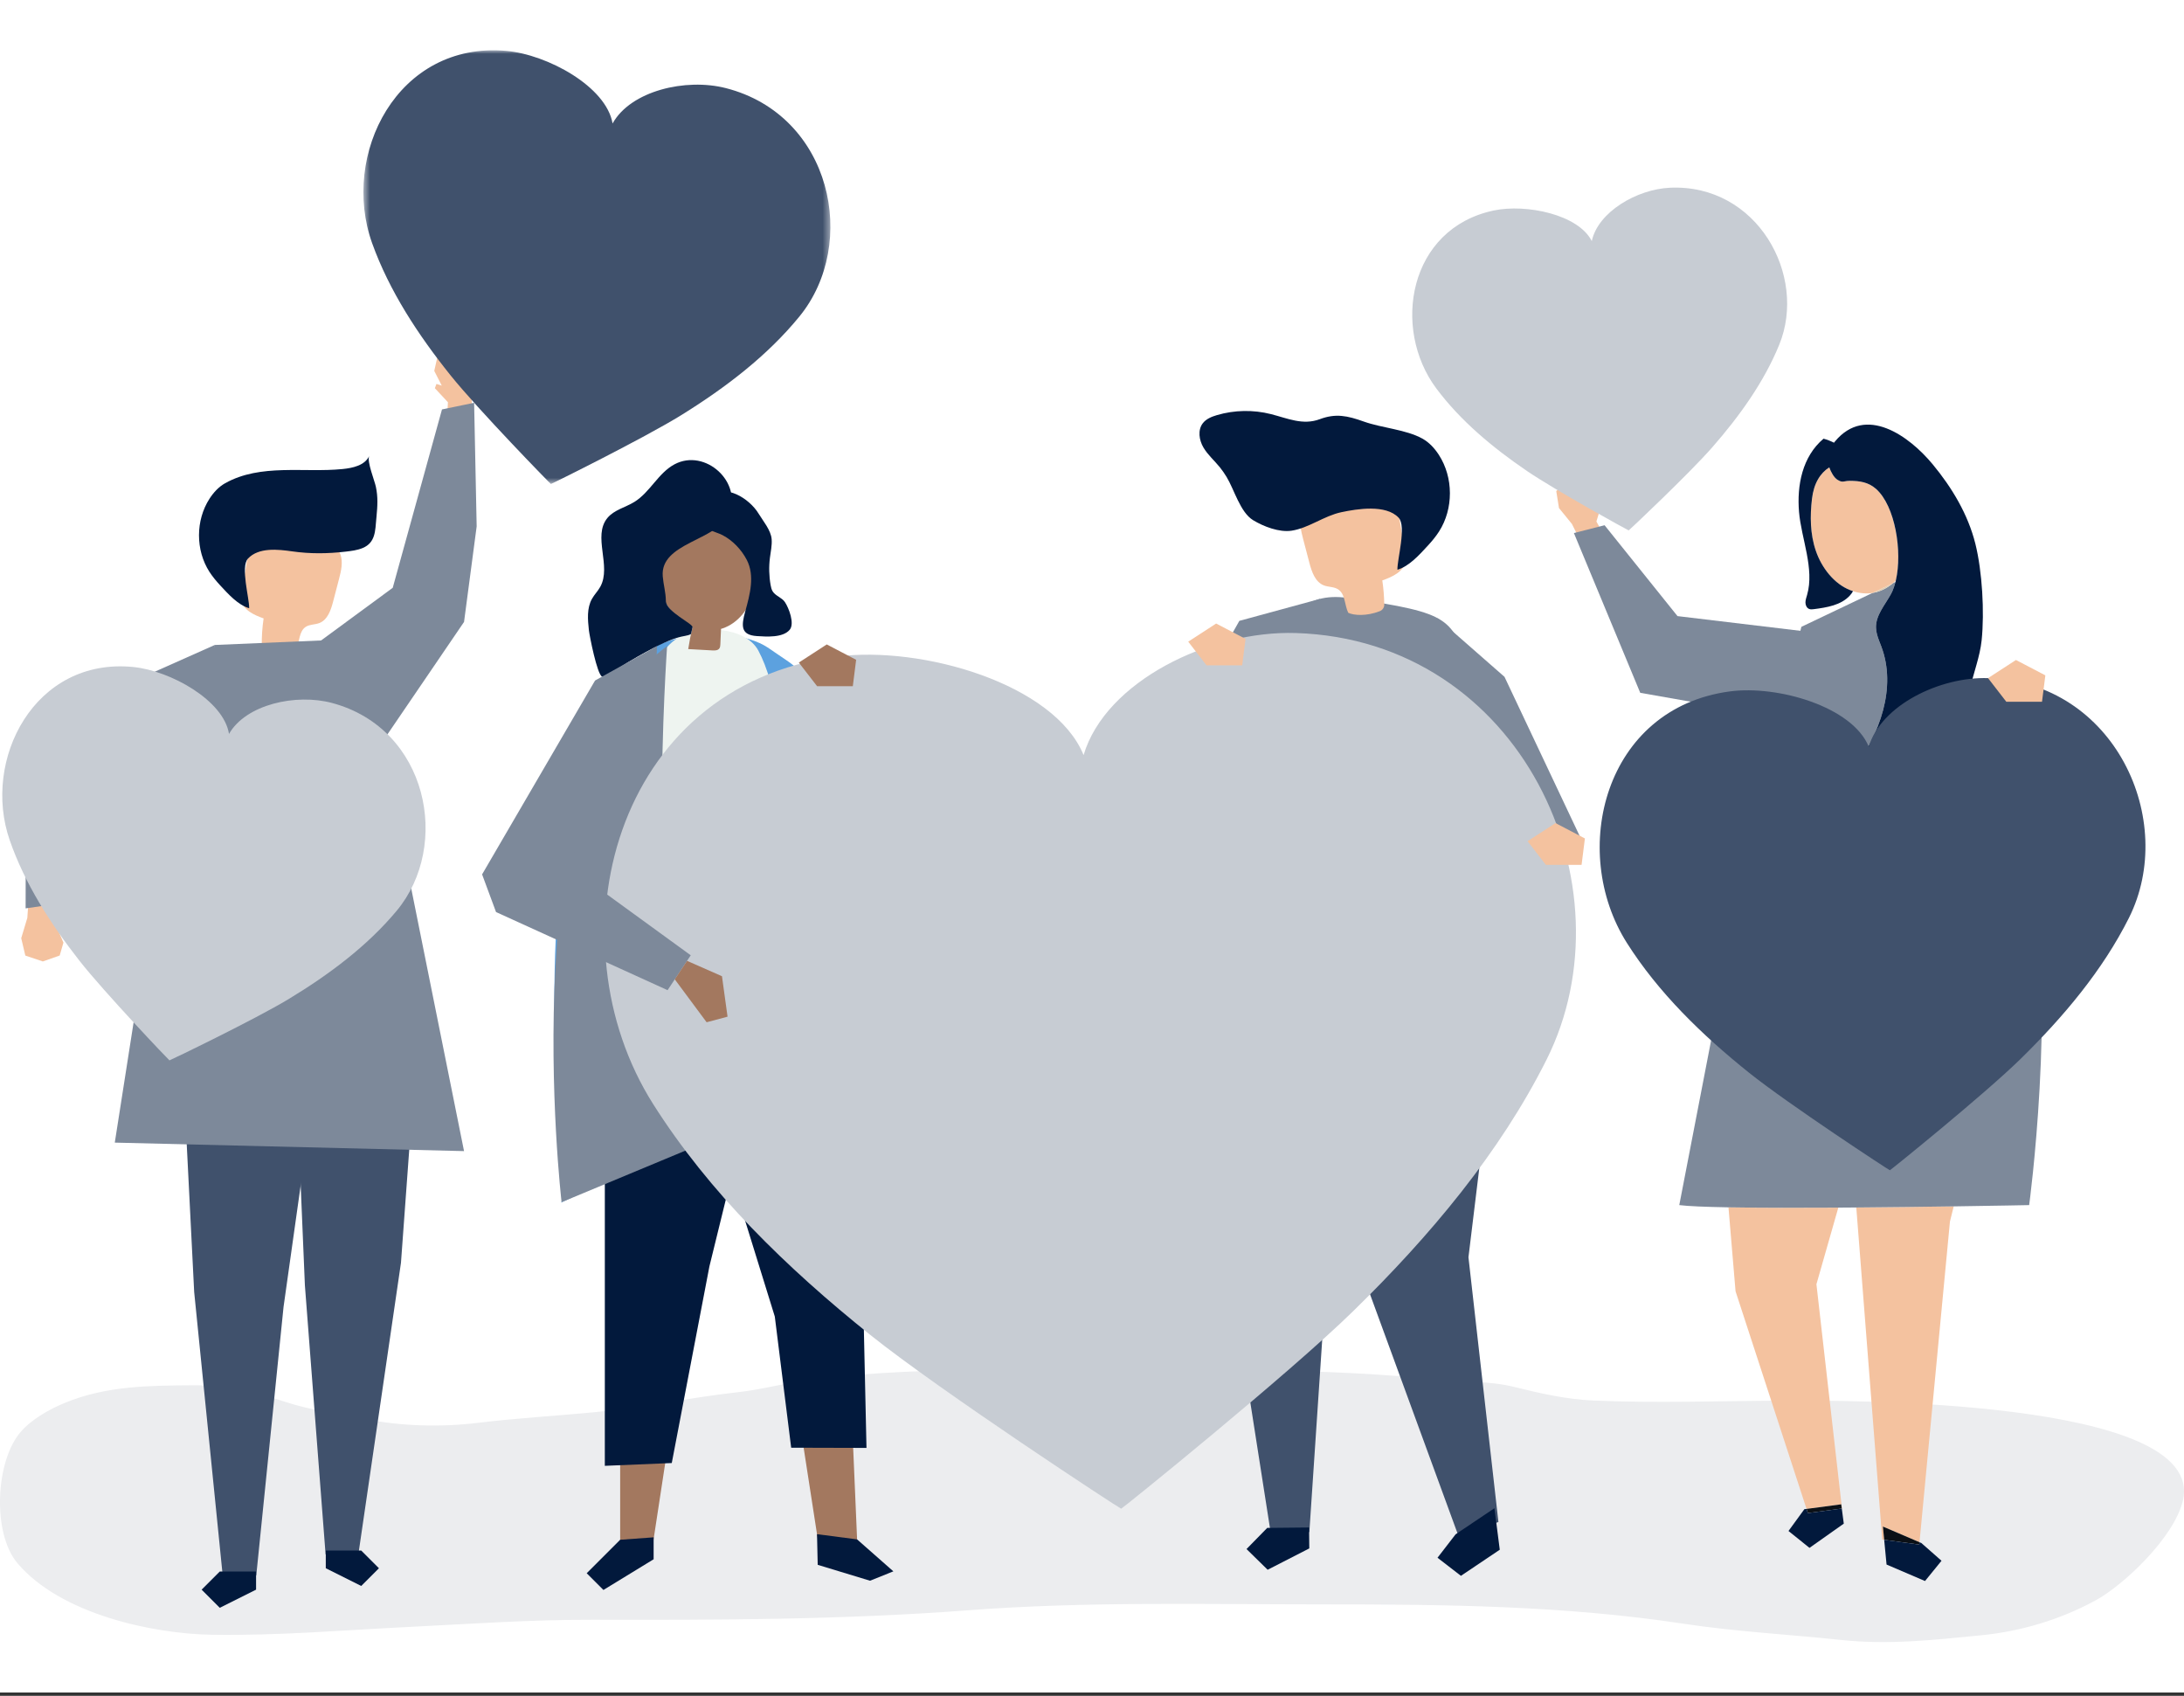
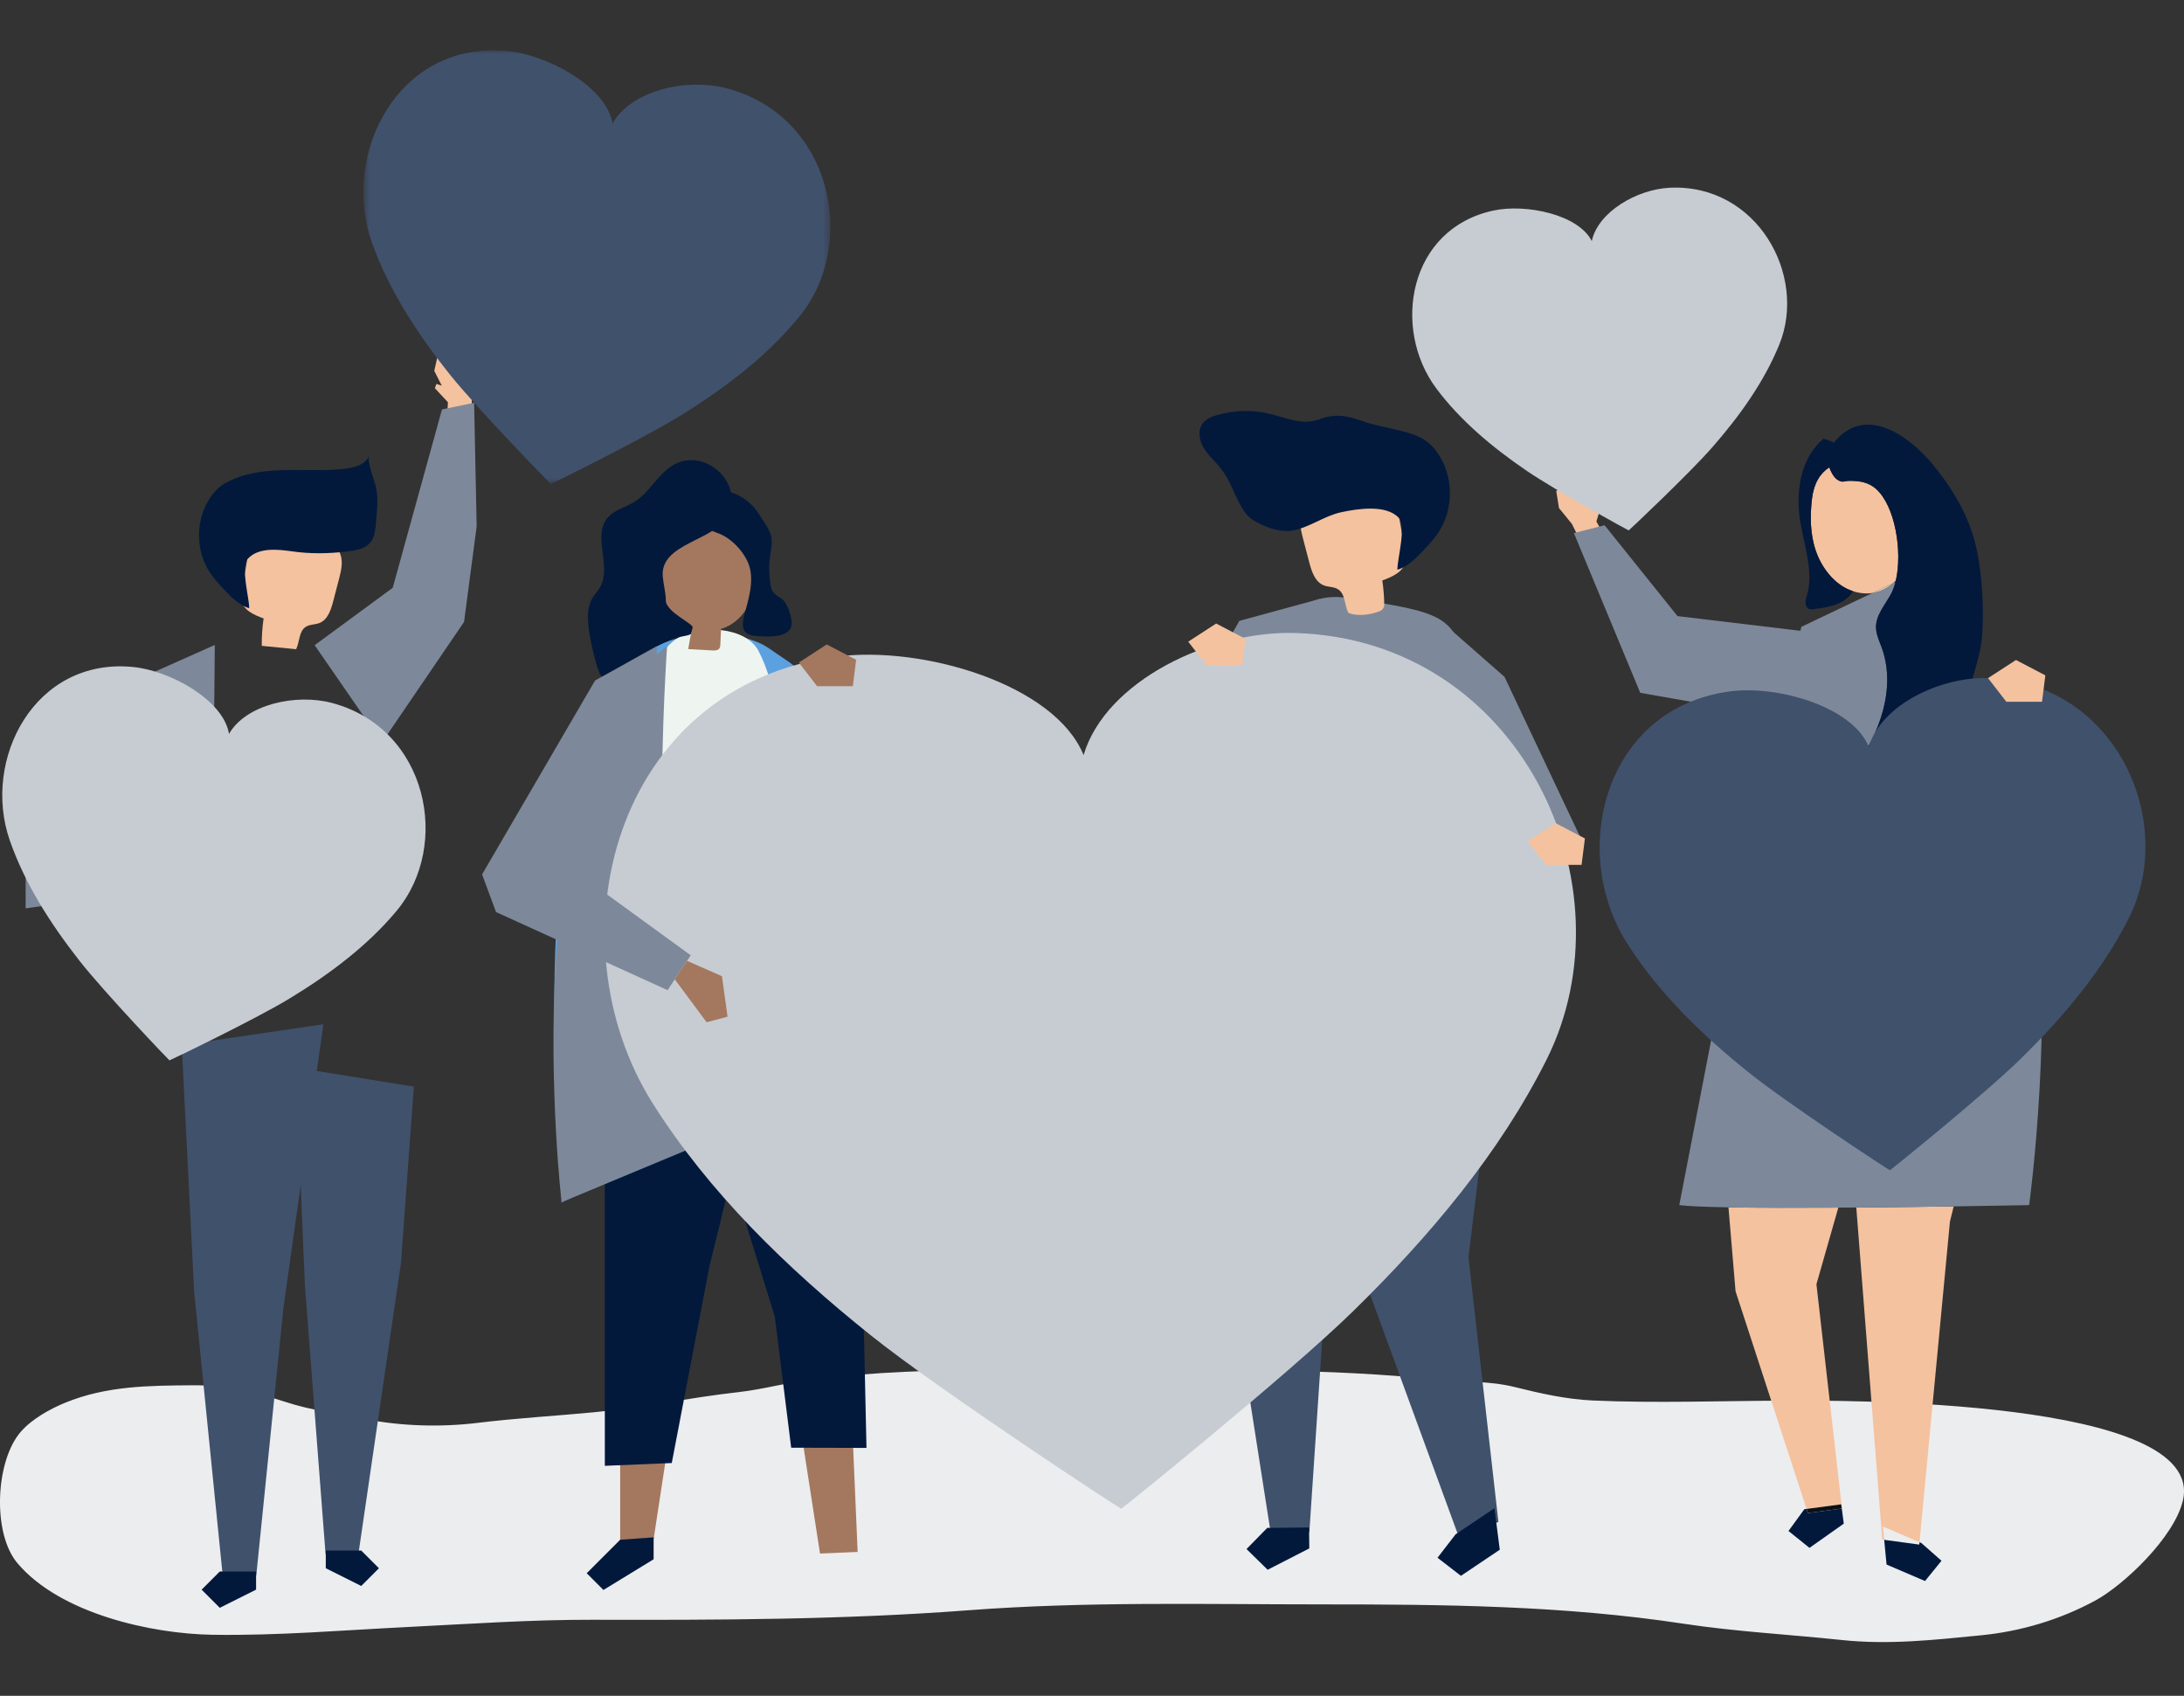
<svg xmlns="http://www.w3.org/2000/svg" fill="none" height="236" viewBox="0 0 304 236" width="304">
  <rect x="0" y="0" width="304" height="236" fill="#333333" stroke="none" />
  <mask id="a" height="61" maskUnits="userSpaceOnUse" width="66" x="50" y="7">
    <path clip-rule="evenodd" d="m50.583 7h65.002v60.354h-65.002z" fill="#fff" fill-rule="evenodd" />
  </mask>
-   <path d="m0 0h304v235.54h-304z" fill="#fff" />
  <g clip-rule="evenodd" fill-rule="evenodd">
    <path d="m139.468 190.615c-8.903.03-17.805.273-26.692 1.395-3.351.422-6.631 1.353-9.99 1.728-6.708.749-13.296 2.148-20.029 2.793-5.421.519-10.865.825-16.271 1.484-5.068.618-10.678.475-15.707-.545-3.723-.756-7.463-1.181-11.123-2.395-4.095-1.357-8.543-2.328-12.81-2.293-6.084.05-12.008.056-17.831 2.453-2.044.841-4.546 2.225-6.098 3.99-3.553 4.043-4.034 14.129-.486 18.322 5.974 7.057 18.727 9.825 27.102 9.956 9.177.143 18.093-.63 27.284-1.084 8.54-.423 17.059-1.024 25.614-1.003 17.471.043 34.946 0 52.385-1.324 16.386-1.244 32.812-.817 49.233-.817 16.84 0 33.565.15 50.283 2.69 7.284 1.106 14.705 1.493 22.025 2.268 6.557.695 12.857-.013 19.387-.655 5.484-.539 10.931-2.137 15.912-4.838 3.944-2.138 10.974-8.781 12.183-13.886 3.39-14.308-47.777-13.965-55.634-13.932-8.788.036-17.647.364-26.428-.017-3.694-.16-7.334-.979-10.939-1.876-3.591-.895-7.209-.667-10.851-1.043-15.186-1.567-30.407-1.338-45.641-1.338-4.958 0-9.918-.049-14.878-.033z" fill="#ecedef" />
    <path d="m86.323 203.022v12.424h4.465l2.135-13.977z" fill="#a3785f" />
    <path d="m111.722 200.567 2.419 15.634 5.237-.224-.674-15.709z" fill="#a3785f" />
    <path d="m84.188 157.598v39.601 6.794l9.318-.388 5.241-27.371 6.225-25.354z" fill="#02193c" />
    <path d="m119.448 149.02 1.162 52.48-10.483-.029-2.279-18.253-9.585-30.933z" fill="#02193c" />
    <path d="m92.576 89.381c-.08.029-.159.059-.238.09-3.772 1.467-6.733 8.051-8.43 11.92-4.381 9.986-6.295 20.393-6.643 31.428-.187 5.943-.117 11.896.071 17.842.052 1.643 1.476 16.351.749 16.702 7.471-3.603 15.067-7.006 23.02-9.063 7.952-2.056 16.319-2.733 24.351-.859-2.443-18.67-5.983-37.666-11.09-55.706-.61-2.158-1.019-4.457-1.924-6.502-1.043-2.355-2.608-3.051-4.585-4.442-.677-.477-1.359-.957-2.104-1.29-3.925-1.753-9.203-1.593-13.176-.12z" fill="#5ca1df" />
    <path d="m120.687 148.8c-9.946 1.518-26.497 2.678-36.443 4.197-.536-17.984 1.235-38.751 5.574-56.153.787-3.156 1.949-6.564 4.707-8.171 2.955-1.723 9.222-1.489 11.026 1.857 2.638 4.896 3.159 12.689 4.336 18.137 2.663 12.327 9.15 27.627 10.8 40.134z" fill="#eef4f0" />
    <path d="m104.858 75.897c-1.477-7.319-10.627-5.942-13.185.03-1.685 3.934.76 9.701 4.721 11.373-.242 1-.442 2.011-.598 3.029l3.364.188c.347.02.755.012.962-.267.125-.169.139-.393.148-.603.031-.709.061-1.418.091-2.127.085-.026.171-.052.256-.081 2.124-.726 3.644-2.717 4.256-4.876.613-2.159.429-4.467-.015-6.667z" fill="#a3785f" />
    <path d="m103.939 77.9c1.158 2.204.441 4.874-.197 7.161-.567 2.028-.668 3.317 1.636 3.462 1.298.082 3.606.253 4.547-.885.712-.863-.122-3.027-.672-3.851-.42-.629-1.294-.841-1.697-1.481-.166-.264-.235-.576-.29-.883-.223-1.254-.255-2.542-.095-3.806.108-.859.305-1.716.239-2.579-.095-1.25-1.203-2.545-1.846-3.603-1.198-1.969-4.629-4.311-6.843-2.249-.504.47-.729 1.16-.903 1.827-.103.398-.196.811-.135 1.218.246 1.621 1.768 1.653 2.916 2.256 1.414.744 2.6 2.007 3.34 3.414z" fill="#02193c" />
    <path d="m92.25 80.203c.095 1.161.421 2.237.433 3.402.015 1.546 3.831 3.191 3.711 3.696-.075.317-.116.496-.212.93-1.092.607-1.44-.42-8.736 3.909-.302.179-3.312 2.151-3.638 2.02-.696-.28-1.762-5.73-1.841-6.475-.158-1.469-.294-3.046.425-4.336.334-.598.832-1.092 1.164-1.691 1.595-2.882-1.108-7.04.993-9.577.937-1.132 2.512-1.462 3.761-2.237 2.178-1.35 3.317-4.023 5.578-5.228 4.271-2.277 9.555 2.52 7.534 6.988-1.648 3.644-9.555 3.923-9.172 8.599z" fill="#02193c" />
    <path d="m92.857 89.918s-3.164 44.653 3.769 53.457c6.933 8.805 9.899 12.122 9.899 12.122l-28.355 11.807s-7.182-61.535 14.687-77.386z" fill="#7d899a" />
    <path d="m261.996 214.254.272.037-.178-1.847 5.094 2.182 4.237-44.63.522-2.109c-4.004.059-8.763.119-13.558.156z" fill="#f4c29f" />
-     <path d="m262.268 214.291 4.885.664.031-.329-5.094-2.182z" fill="#0b1016" />
    <path d="m240.593 168.02.985 11.682 9.881 30.288 4.828-.641.079.592.027-.004-3.557-31.214 3.046-10.662c-5.604.034-11.085.033-15.289-.041z" fill="#f4c29f" />
    <path d="m251.459 209.99.189.578 4.718-.627-.079-.592z" fill="#0b1016" />
    <path d="m274.077 100.093c.62 2.923 2.934 5.067 5.192 7.097-1.667-4.274-3.395-8.041-5.058-11.295-.299 1.398-.432 2.795-.134 4.198z" fill="#e0e0e0" />
    <path d="m282.866 120.052c-.575.596-1.25 1.103-1.977 1.491-1.853.991-4 1.302-6.1 1.298-1.681-.002-3.386-.193-5.028.167s-3.269 1.429-3.684 3.058c-.229.899-.154 2.028-.931 2.535-.365.238-.825.258-1.26.271-1.33.037-2.841.003-3.734-.984-1.382-1.526-.575-4.589-2.443-5.456-.547-.255-1.179-.215-1.774-.316-2.527-.428-3.764-3.287-3.521-5.912.051-.544.163-1.078.342-1.578 1.044-2.913 3.464-5.075 5.297-7.568 3.577-4.869 5.996-11.374 3.797-17.136-.208-.543-.44-1.086-.584-1.646-.08-.307-.133-.62-.139-.939-.032-1.719 1.246-3.133 2.073-4.64.077-.141.15-.289.218-.445.167-.38.307-.804.422-1.259l-.36.171c-.819.698-1.773 1.179-2.829 1.348l-9.911 4.723-3.976 16.184-2.727 11.1-.04.164-10.251 53.026c1.222.155 3.67.253 6.847.309 4.204.074 9.685.075 15.289.041.833-.005 1.669-.011 2.503-.018 4.795-.038 9.554-.097 13.558-.156 6.139-.089 10.505-.176 10.505-.176s3.73-27.405.418-47.659z" fill="#7d899a" />
    <path d="m260.651 82.514c1.057-.169 2.01-.65 2.829-1.348z" fill="#e0ceb4" />
    <path d="m261.121 68.031c-1.058-.933-2.267-1.102-3.616-1.112-.637-.005-.85.16-1.178.102-.148-.026-.319-.097-.563-.248-.482-.301-.912-1.087-1.139-1.727-1.25.791-2.159 2.219-2.41 4.394-.273 2.364-.268 4.859.542 7.225.81 2.366 2.54 4.591 4.783 5.469.131.051.261.096.39.138.962.314 1.874.379 2.721.243l2.829-1.348c.141-.12.277-.246.41-.378.929-4.024-.078-10.384-2.769-12.756z" fill="#f4c29f" />
    <path d="m261.062 65.208c.347.175.69.374 1.024.594-.334-.22-.677-.419-1.024-.594zm19.137 42.819c-.306-.278-.617-.556-.93-.837.206.527.41 1.062.614 1.604.203.542.406 1.092.606 1.651.13.359.255.725.377 1.096-.122-.371-.247-.737-.377-1.096-.2-.559-.403-1.109-.606-1.651-.204-.542-.408-1.077-.614-1.604-2.259-2.03-4.572-4.174-5.192-7.097-.298-1.403-.165-2.8.134-4.198.479-2.247 1.387-4.497 1.623-6.792.406-3.93.086-9.579-.873-13.423-1.026-4.11-3.263-7.83-5.946-11.069-3.254-3.929-9.305-8.328-13.59-3.183-.049.059-.097.12-.143.181-.466-.233-.953-.422-1.456-.56-2.96 2.493-3.722 6.507-3.411 10.195.311 3.696 2.176 7.883 1.123 11.548-.1.35-.232.701-.229 1.066.003.364.178.758.518.89.206.08.437.053.656.025 1.812-.234 3.783-.548 5.011-1.899.183-.202.325-.403.436-.605-.129-.042-.259-.087-.389-.138-2.244-.878-3.974-3.103-4.784-5.469-.81-2.366-.815-4.86-.542-7.225.251-2.175 1.16-3.603 2.411-4.394.226.641.656 1.427 1.139 1.727.243.151.414.222.562.248.328.057.541-.107 1.179-.102 1.348.01 2.557.179 3.615 1.112 2.691 2.373 3.698 8.732 2.769 12.757 2.537-2.53 3.554-7.232 1.884-10.745-.095-.2-.196-.395-.302-.586.106.192.207.387.302.586 1.67 3.513.653 8.215-1.884 10.745-.017.07-.033.139-.05.207-.115.455-.255.878-.422 1.259-.068.155-.141.304-.218.444-.826 1.507-2.105 2.921-2.073 4.64.006.319.06.631.139.939.144.559.376 1.103.583 1.646 2.2 5.762-.219 12.267-3.796 17.135-1.832 2.494-4.253 4.656-5.296 7.569-.18.5-.292 1.034-.343 1.578-.242 2.625.994 5.484 3.521 5.911.595.101 1.227.062 1.774.316 1.868.868 1.061 3.931 2.443 5.457.893.987 2.404 1.022 3.734.983.435-.012.895-.032 1.26-.27.777-.507.702-1.636.931-2.535.415-1.629 2.042-2.699 3.684-3.058 1.642-.36 3.347-.169 5.028-.166 2.1.003 4.247-.309 6.1-1.299.727-.389 1.402-.895 1.977-1.491-.071-.434-.145-.864-.223-1.291.078.427.152.857.223 1.291.889-.922 1.537-2.059 1.752-3.317.571-3.353-1.904-6.419-4.419-8.708z" fill="#02193c" />
    <path d="m223.621 75.13-1.412-2.554.751-2.462-.441-.424-.544.522.038-2.221-1.126-1.409-2.396.129-1.87 1.627.381 2.366 1.799 2.209 1.781 3.58z" fill="#f4c29f" />
    <path d="m223.348 73.095-4.27 1.088 9.234 22.233 20.798 3.666 2.943-12.12-18.556-2.221z" fill="#7d899a" />
    <path d="m57.605 151.221-1.792 24.515-5.932 40.587h-4.561l-2.881-37.45-1.276-30.299z" fill="#40516c" />
    <path d="m25.296 145.443 1.733 34.364 3.969 39.449h4.672l3.797-37.376 5.547-39.34z" fill="#40516c" />
    <path d="m41.219 90.347c-1.594-.156-3.188-.311-4.781-.468-.017-1.277.068-2.555.254-3.819-1.329-.465-2.865-1.163-3.098-2.552-.073-.438.002-.884.076-1.321.31-1.807.62-3.614.929-5.421.107-.625.221-1.268.56-1.804.595-.94 1.752-1.353 2.848-1.544 2.797-.489 5.846.113 8.017 1.942.578.487 1.101 1.072 1.356 1.784.394 1.096.102 2.307-.192 3.433-.272 1.041-.543 2.081-.815 3.122-.312 1.196-.764 2.557-1.917 3.007-.612.239-1.334.17-1.888.523-.976.623-.842 2.075-1.349 3.117z" fill="#f4c29f" />
    <path d="m52.409 71.874c.14-1.477.215-2.695-.091-4.14-.179-.847-1.262-3.513-.932-4.266-.616 1.305-2.277 1.665-3.712 1.808-5.379.537-11.382-.793-16.328 1.968-.903.504-1.623 1.291-2.184 2.16-1.944 3.01-1.949 7.158-.013 10.173.435.677.954 1.295 1.499 1.885 1.13 1.222 2.481 2.731 4.034 3.182.035-1.388-1.235-5.763-.171-6.903 1.495-1.599 4.213-1.287 6.155-1.01 2.494.355 4.918.332 7.435.039.81-.094 1.632-.192 2.385-.506 1.8-.752 1.737-2.425 1.899-4.133.008-.082.016-.168.025-.257z" fill="#02193c" />
-     <path d="m7.543 123.707-.342 3.005 1.694 2.06-.254.581-.727-.284.916 2.113-.521 1.795-2.346.824-2.436-.818-.572-2.416.849-2.828.289-4.134z" fill="#f4c29f" />
    <path d="m8.087 125.765-4.52.648.042-24.949 26.29-11.707-.121 13.576-15.647 5.809z" fill="#7d899a" />
    <path d="m62.194 58.997.155-3.02-1.818-1.952.218-.595.744.239-1.046-2.052.409-1.823 2.291-.968 2.482.666.72 2.376-.673 2.875-.033 4.144z" fill="#f4c29f" />
    <path d="m61.523 56.978 4.472-.926.354 17.203-1.757 13.296-11.434 16.782-9.361-13.544 10.869-7.988z" fill="#7d899a" />
-     <path d="m45.004 89.117-15.105.64-7.625 29.022-6.296 40.234 48.614 1.182-11.434-56.862z" fill="#7d899a" />
    <path d="m208.571 211.812-4.17-36.844 5.017-41.246-1.128-8.774-22.407-.851-.808 14.28 3.761 36.648 14.152 38.669z" fill="#40516c" />
    <path d="m183.78 83.332-11.27 3.07-13.035 23.097 6.174 5.717 8.69-10.291z" fill="#7d899a" />
    <path d="m169.442 128.226-.058 37.18 7.483 47.862 5.387-.053 2.961-44.262 6.929-44.302z" fill="#40516c" />
    <path d="m211.737 140.871c-.052-1.612-.141-2.956-.154-3.436-.115-4.322-.501-8.634-1.042-12.926-.485-3.846-1.096-13.393-1.755-17.214-.543-3.156-2.437-11.033-3.804-13.959-3.403-7.279-2.352-7.952-17.297-10.113-6.55-.947-8.098 3.135-13.453 7.829-.528.463-.499 3.22-.621 3.95-.216 1.286-.448 2.569-.713 3.846-.208 1.004-.438 2.005-.696 2.998h.001s-4.495 20.458-7.468 24.803-9.115 10.419 1.158 14.128c1.821.588 3.654 1.148 5.549 1.447 0 0 8.402-.933 12.723-.901 3.979.03 7.975.433 11.888 1.107 2.616.438 5.286 1.073 7.626 2.295 2.232 1.167 3.844 2.882 6.109 4.09.216.114.451.233.694.199 1.302-.18 1.363-4.752 1.255-8.143z" fill="#7d899a" />
    <path d="m179.938 116.118 5.344 1.335.67-2.258-3.457-1.725.813-.922-4.712-.585-1.014 2.254z" fill="#d5c7ab" />
    <path d="m178.67 116.421 1.391-5.612-13.254-4.89-7.332 3.579 2.259 6.876z" fill="#444445" />
    <path d="m187.668 85.276c.754.373 2.534.506 4.39-.221.375-.146.627-.507.622-.909-.015-1.128-.106-2.255-.271-3.37 1.392-.49 3.001-1.224 3.244-2.68.076-.458-.003-.927-.083-1.385-.327-1.894-.654-3.788-.981-5.682-.113-.655-.234-1.329-.59-1.89-.625-.985-1.838-1.416-2.987-1.615-2.933-.509-6.129.126-8.403 2.047-.605.511-1.153 1.126-1.42 1.871-.411 1.15-.103 2.419.207 3.6.286 1.091.573 2.181.859 3.271.329 1.254.805 2.68 2.013 3.151.642.25 1.4.177 1.98.546 1.025.651.887 2.175 1.42 3.266z" fill="#f4c29f" />
    <path d="m170.741 66.387c-.288-.473-.598-.929-.945-1.358-.753-.927-1.679-1.722-2.285-2.751-.605-1.029-.818-2.424-.091-3.372.468-.611 1.229-.917 1.968-1.135 2.435-.717 5.064-.765 7.524-.139 2.343.596 4.44 1.584 6.8.703 2.216-.828 3.817-.49 6.133.336 2.507.895 5.872 1.105 8.142 2.368.947.527 1.703 1.351 2.293 2.262 2.042 3.153 2.052 7.502.027 10.666-.454.71-.998 1.359-1.569 1.978-1.183 1.283-2.598 2.867-4.225 3.342-.038-1.455 1.288-6.044.17-7.237-1.774-1.893-5.784-1.233-7.985-.766-2.4.508-4.539 2.208-6.918 2.571-1.713.261-3.898-.578-5.354-1.463-1.797-1.093-2.634-4.279-3.685-6.005z" fill="#02193c" />
    <path d="m200.093 86.021 9.325 8.171 10.502 22.23-15.494.096z" fill="#7d899a" />
    <path d="m180.371 88.096c-11.895-.374-26.488 6.692-29.541 16.985-4.062-9.938-22.548-15.257-34.348-13.702-31.138 4.105-39.983 39.5-25.558 62.286 7.764 12.263 18.567 22.786 30.247 32.135 9.78 7.83 34.818 24.222 34.889 24.158.076.057 23.36-18.744 32.313-27.508 10.692-10.465 20.395-22.01 26.9-34.985 12.087-24.108-3.508-58.381-34.901-59.37z" fill="#c7ccd3" />
    <path d="m276.722 94.371c-6.685-.21-14.886 3.761-16.602 9.546-2.283-5.585-12.672-8.574-19.304-7.7-17.499 2.307-22.47 22.199-14.364 35.004 4.363 6.892 10.435 12.806 16.999 18.061 5.497 4.4 19.568 13.612 19.608 13.577.042.031 13.128-10.535 18.16-15.46 6.009-5.881 11.461-12.37 15.118-19.662 6.792-13.548-1.972-32.81-19.615-33.366z" fill="#40516c" />
    <path d="m46.231 97.832c-5.056-1.355-12.013.206-14.354 4.306-.741-4.662-8.122-8.796-13.33-9.314-13.743-1.368-21.084 12.898-17.195 24.101 2.093 6.03 5.661 11.62 9.723 16.795 3.401 4.335 12.476 13.866 12.512 13.846.027.031 11.883-5.681 16.596-8.534 5.628-3.407 10.941-7.376 15.029-12.278 7.595-9.108 4.359-25.347-8.982-28.922z" fill="#c7ccd3" />
    <path d="m232.445 26.126c-4.595.209-10.009 3.367-10.879 7.425-1.861-3.709-9.144-5.209-13.645-4.258-11.878 2.509-14.233 16.412-7.995 24.764 3.356 4.495 7.833 8.229 12.612 11.484 4.003 2.726 14.14 8.298 14.165 8.271.031.019 8.444-7.919 11.634-11.563 3.809-4.351 7.205-9.09 9.325-14.284 3.941-9.65-3.09-22.394-15.217-21.84z" fill="#c7ccd3" />
  </g>
  <g mask="url(#a)">
    <path clip-rule="evenodd" d="m101.035 12.263c-5.589-1.432-13.238.373-15.767 4.921-.874-5.13-9.059-9.596-14.806-10.104-15.165-1.341-23.081 14.471-18.66 26.772 2.38 6.621 6.381 12.738 10.921 18.393 3.802 4.736 13.919 15.13 13.959 15.108.03.035 13.029-6.405 18.189-9.607 6.162-3.823 11.97-8.262 16.415-13.715 8.261-10.131 4.497-27.99-10.251-31.768z" fill="#40516c" fill-rule="evenodd" />
  </g>
  <path clip-rule="evenodd" d="m91.448 89.918-8.619 4.786-15.724 26.982 1.941 5.242 23.877 10.87 3.224-4.854-17.386-12.637 12.22-17.062z" fill="#7d899a" fill-rule="evenodd" />
  <path clip-rule="evenodd" d="m95.634 133.717 4.86 2.14.776 5.629-2.912.777-4.433-5.974z" fill="#a3785f" fill-rule="evenodd" />
  <path clip-rule="evenodd" d="m276.722 94.371 3.887-2.523 4.092 2.138-.465 3.678h-4.967z" fill="#f4c29f" fill-rule="evenodd" />
  <path clip-rule="evenodd" d="m212.632 117.068 3.886-2.523 4.092 2.139-.464 3.678h-4.968z" fill="#f4c29f" fill-rule="evenodd" />
  <path clip-rule="evenodd" d="m165.394 89.298 3.887-2.523 4.092 2.138-.465 3.678h-4.967z" fill="#f4c29f" fill-rule="evenodd" />
  <path clip-rule="evenodd" d="m111.192 92.206 3.887-2.523 4.091 2.138-.464 3.678h-4.968z" fill="#a3785f" fill-rule="evenodd" />
  <path clip-rule="evenodd" d="m86.323 214.281-4.659 4.659 2.329 2.329 6.988-4.271v-3.053z" fill="#02193c" fill-rule="evenodd" />
-   <path clip-rule="evenodd" d="m113.724 213.504 5.579.727 5.048 4.447-3.247 1.305-7.284-2.213z" fill="#02193c" fill-rule="evenodd" />
  <path clip-rule="evenodd" d="m262.268 214.291.076.797.254 2.644 5.353 2.293 2.295-2.819-2.803-2.469-.259-.11-.031.328z" fill="#02193c" fill-rule="evenodd" />
  <path clip-rule="evenodd" d="m251.459 209.99-.304.041-2.208 3.031 2.923 2.349 4.774-3.372-.278-2.098-4.718.627z" fill="#02193c" fill-rule="evenodd" />
  <path clip-rule="evenodd" d="m45.347 215.78v2.466l4.932 2.466 2.467-2.466-2.467-2.466z" fill="#02193c" fill-rule="evenodd" />
  <path clip-rule="evenodd" d="m35.644 218.7v2.526l-5.052 2.525-2.526-2.525 2.526-2.526z" fill="#02193c" fill-rule="evenodd" />
  <path clip-rule="evenodd" d="m182.245 215.486-5.795 2.971-2.942-2.883 2.883-2.942 5.825-.059z" fill="#02193c" fill-rule="evenodd" />
  <path clip-rule="evenodd" d="m208.388 212.781.371 2.889-5.406 3.632-3.26-2.517 2.517-3.261 5.407-3.631z" fill="#02193c" fill-rule="evenodd" />
</svg>